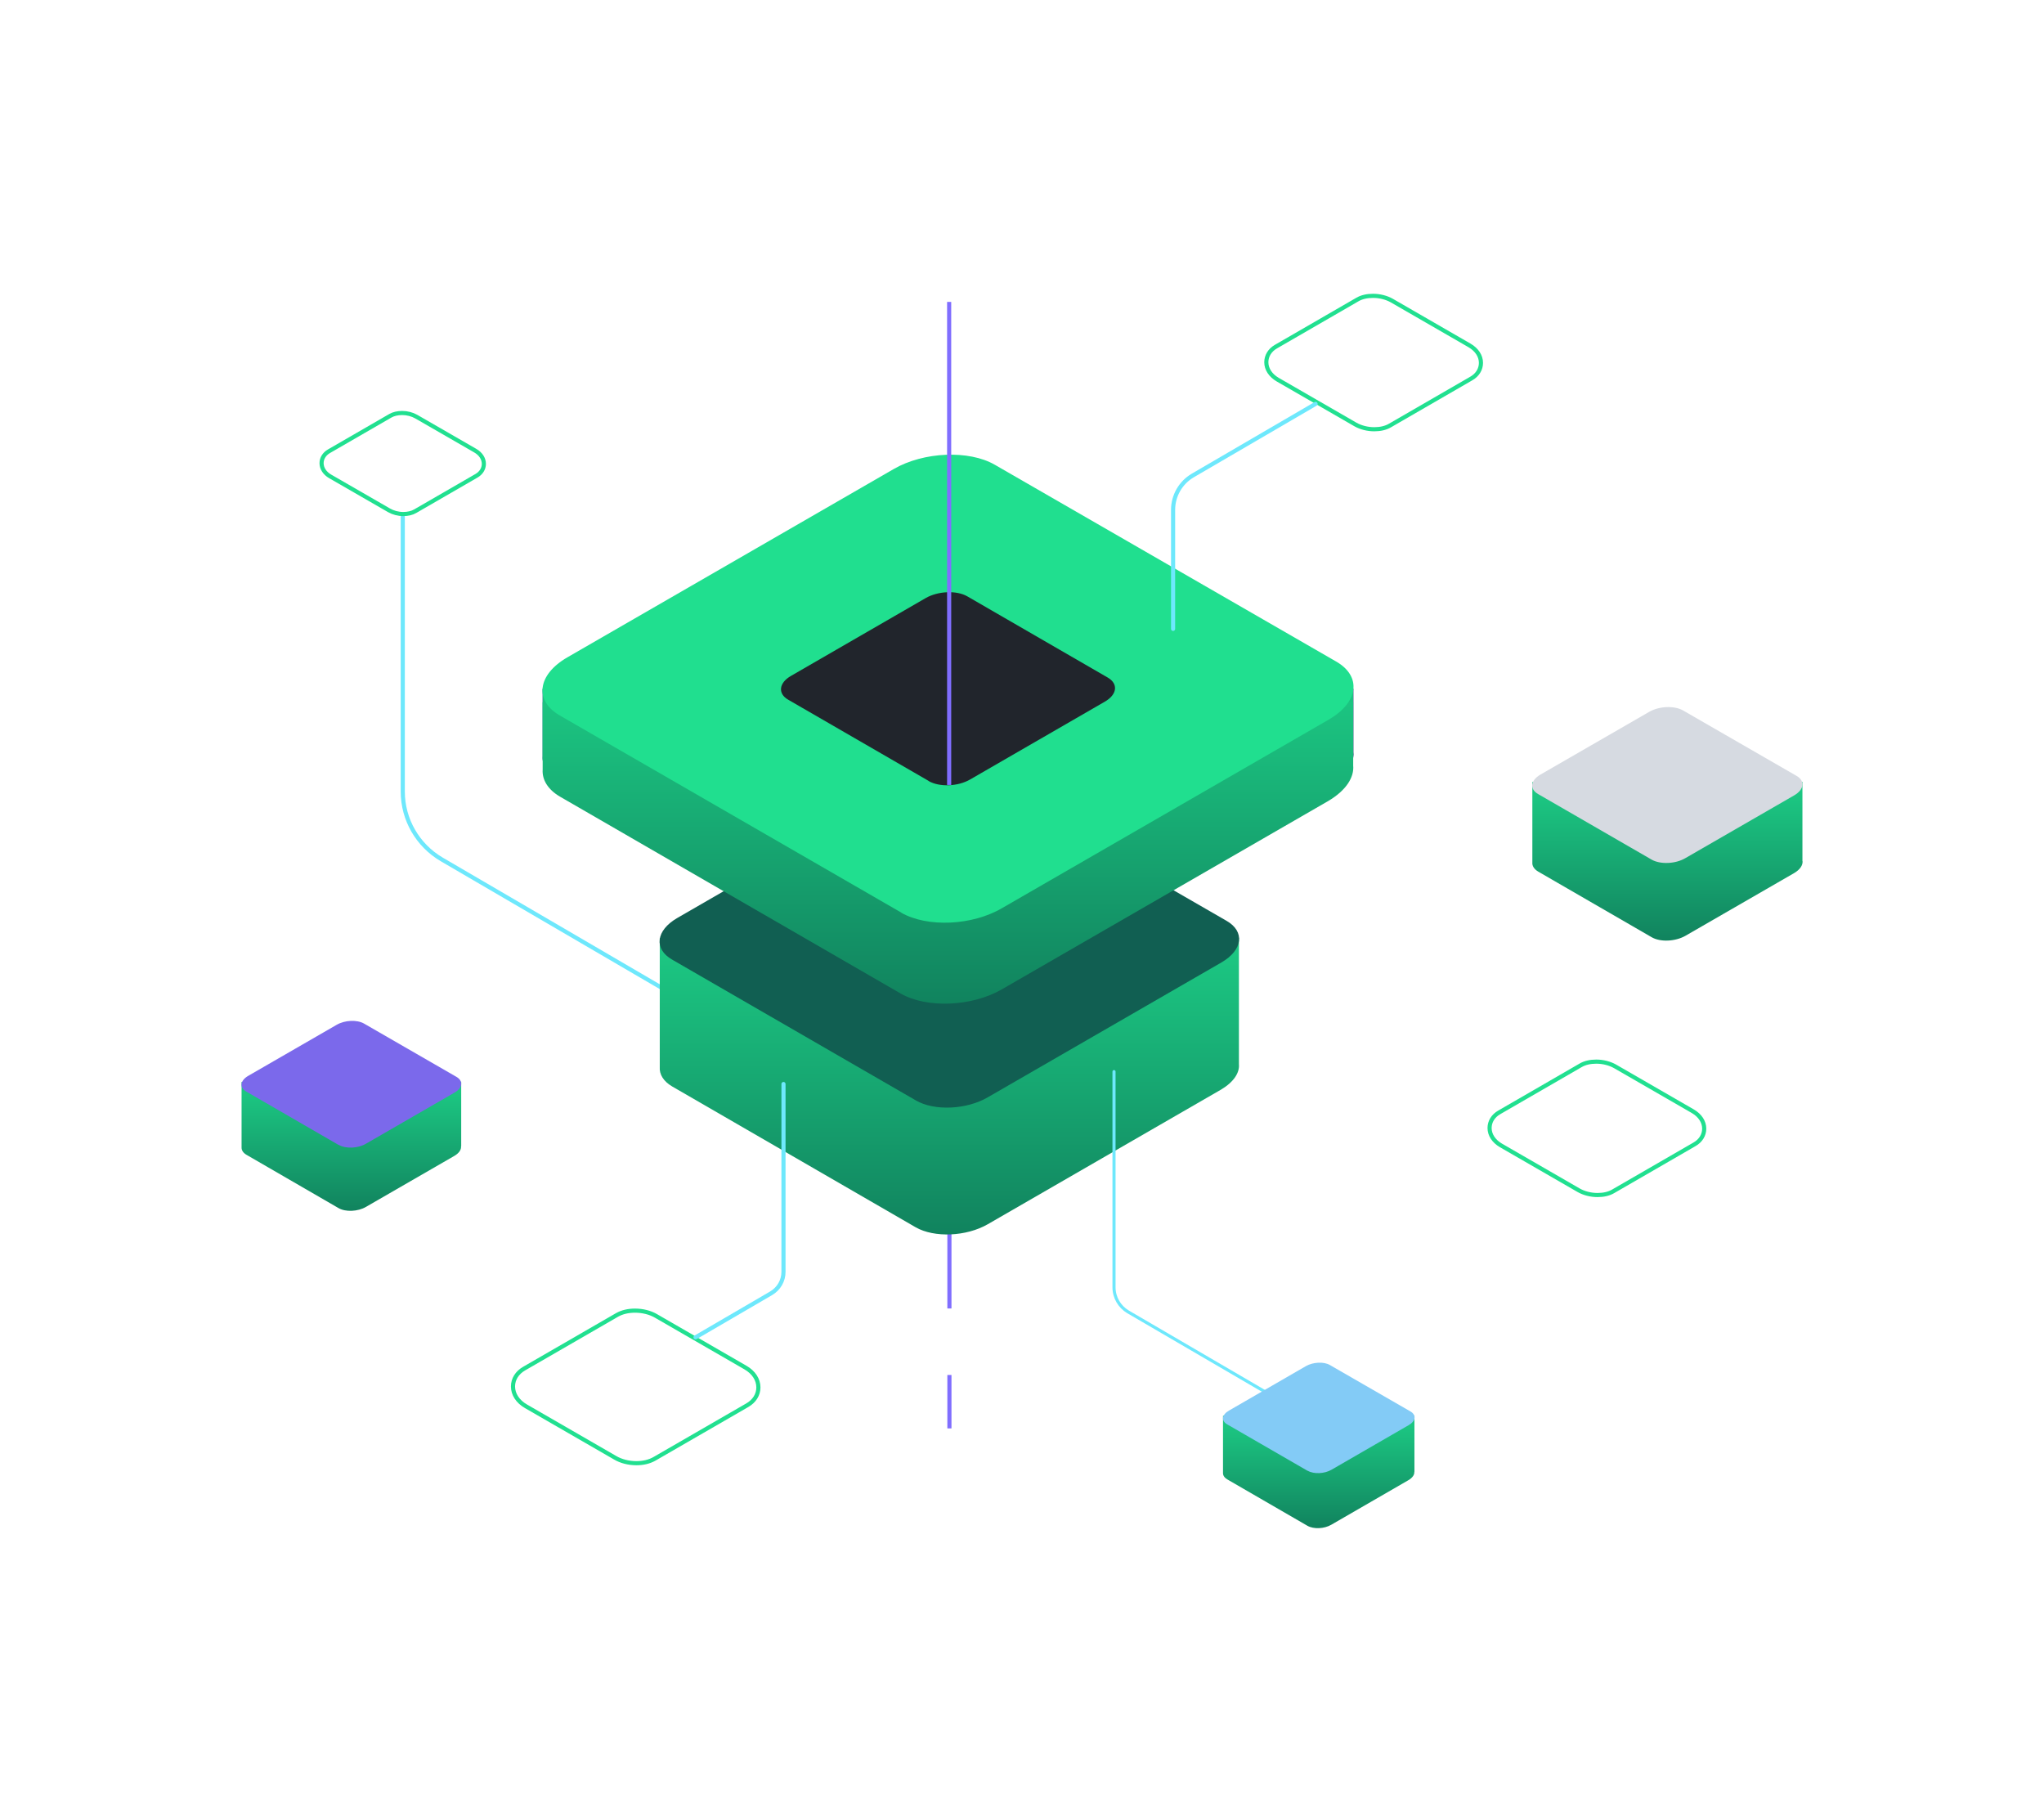
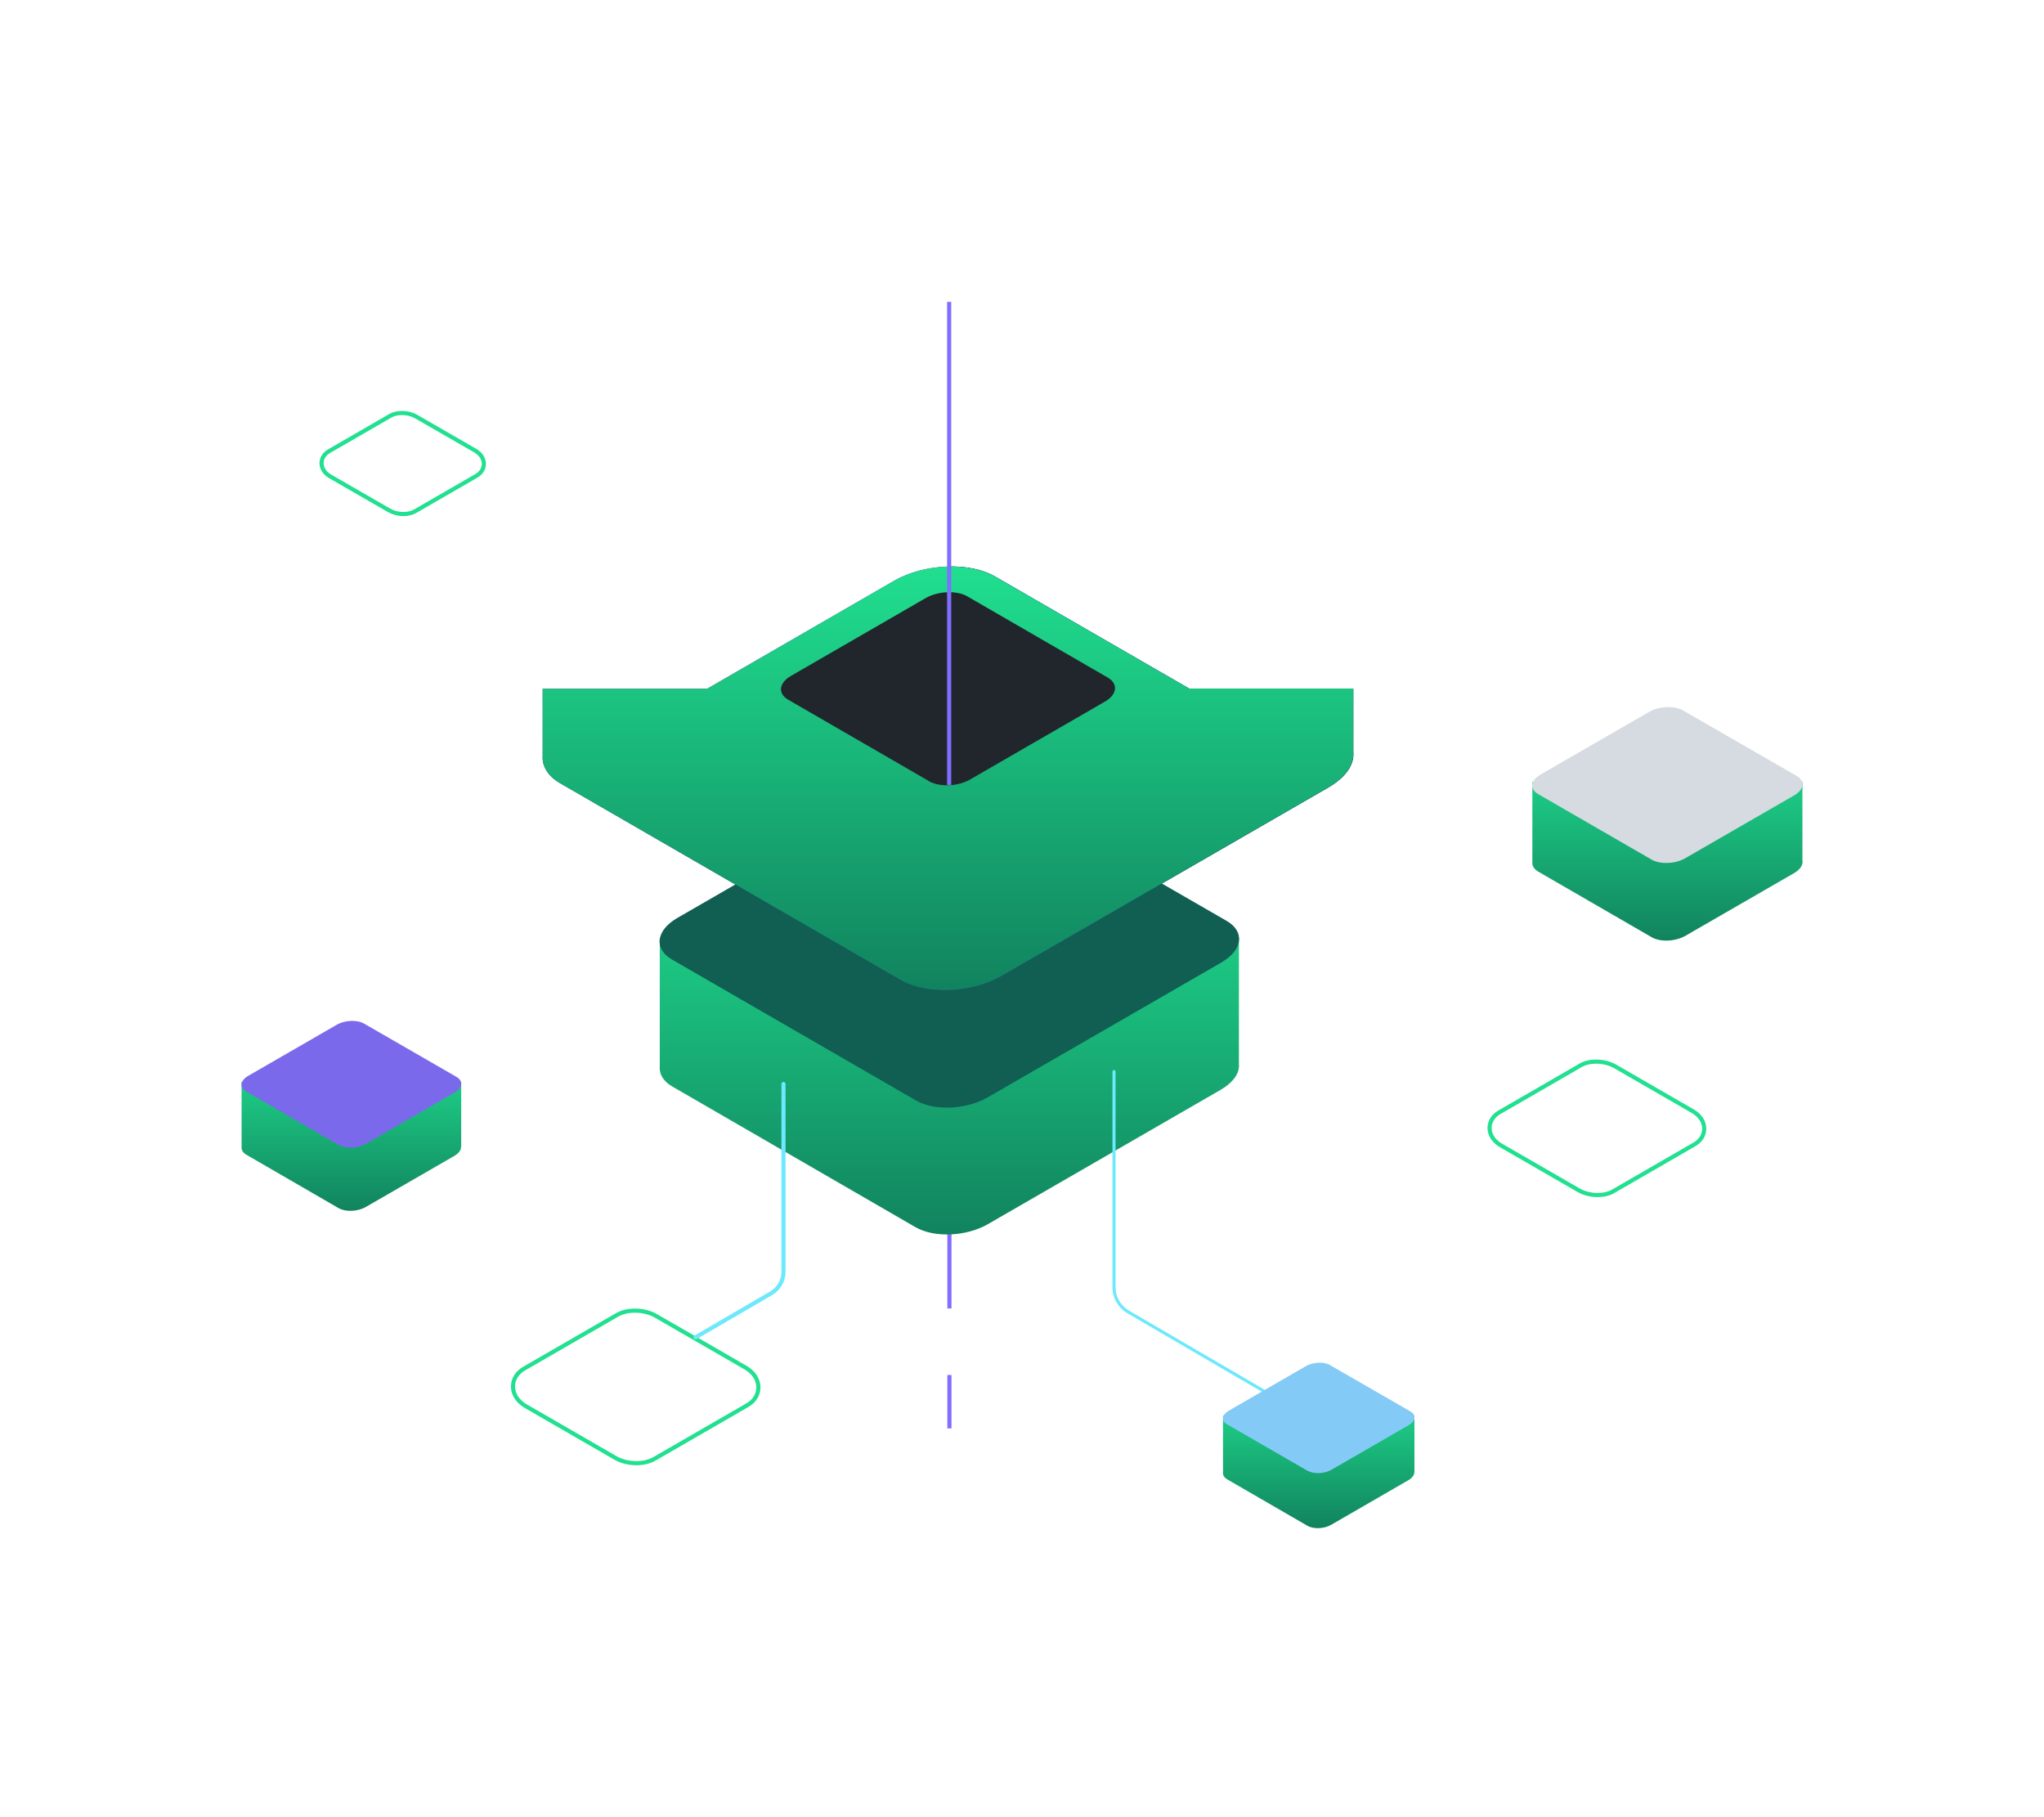
<svg xmlns="http://www.w3.org/2000/svg" width="495" height="440" viewBox="0 0 495 440" fill="none">
  <g clip-path="url(#clip0_1141_51328)">
-     <path d="M97.539 125.035V191.666C97.539 198.427 101.133 204.665 106.981 208.094L165.233 242.096" stroke="#6EE8FC" stroke-linecap="round" stroke-linejoin="round" />
    <path d="M386.871 289.357C385.237 289.357 383.604 288.933 382.33 288.214L363.479 277.338C361.747 276.325 360.734 274.79 360.734 273.124C360.734 271.589 361.584 270.185 363.087 269.336L382.754 257.969C383.8 257.349 385.107 257.055 386.577 257.055C388.21 257.055 389.844 257.479 391.118 258.198L409.969 269.074C411.701 270.087 412.713 271.622 412.713 273.288C412.713 274.823 411.864 276.227 410.361 277.076L390.693 288.443C389.648 289.063 388.341 289.357 386.871 289.357Z" stroke="#21E090" stroke-miterlimit="10" />
    <path d="M154.128 354.288C152.266 354.288 150.404 353.831 148.933 352.949L127.371 340.505C125.378 339.362 124.234 337.598 124.234 335.704C124.234 333.94 125.214 332.372 126.913 331.392L149.423 318.393C150.632 317.707 152.135 317.348 153.769 317.348C155.631 317.348 157.493 317.805 158.963 318.687L180.526 331.131C182.519 332.274 183.662 334.038 183.662 335.932C183.662 337.696 182.682 339.264 180.983 340.244L158.473 353.243C157.264 353.929 155.762 354.288 154.128 354.288Z" stroke="#21E090" stroke-miterlimit="10" />
-     <path d="M332.805 103.935C331.171 103.935 329.537 103.511 328.263 102.792L309.412 91.916C307.681 90.903 306.668 89.368 306.668 87.703C306.668 86.167 307.517 84.763 309.02 83.914L328.688 72.547C329.733 71.927 331.04 71.633 332.511 71.633C334.144 71.633 335.778 72.057 337.052 72.776L355.903 83.652C357.634 84.665 358.647 86.2 358.647 87.866C358.647 89.401 357.798 90.805 356.295 91.655L336.627 103.021C335.582 103.642 334.275 103.935 332.805 103.935Z" stroke="#21E090" stroke-miterlimit="10" />
    <path d="M97.673 124.464C96.432 124.464 95.223 124.137 94.243 123.582L79.966 115.351C78.659 114.6 77.875 113.424 77.875 112.15C77.875 110.974 78.528 109.929 79.639 109.276L94.504 100.686C95.288 100.229 96.301 100 97.379 100C98.621 100 99.83 100.327 100.81 100.882L115.087 109.113C116.394 109.864 117.178 111.04 117.178 112.314C117.178 113.489 116.524 114.535 115.414 115.188L100.548 123.778C99.764 124.235 98.752 124.464 97.673 124.464Z" stroke="#21E090" stroke-miterlimit="10" />
    <path d="M111.69 277.533V261.92H100.941L88.2 254.571C86.501 253.591 83.528 253.722 81.568 254.865L69.316 261.953H58.502V277.794C58.469 278.447 58.829 279.1 59.645 279.59L81.992 292.524C83.691 293.504 86.664 293.374 88.624 292.23L110.024 279.884C111.2 279.198 111.723 278.349 111.657 277.565L111.69 277.533Z" fill="url(#paint0_linear_1141_51328)" />
    <path d="M82.023 277.24L59.644 264.306C57.945 263.326 58.141 261.628 60.134 260.485L81.533 248.139C83.493 246.995 86.466 246.865 88.165 247.845L110.544 260.746C112.243 261.726 112.047 263.424 110.054 264.568L88.655 276.914C86.695 278.09 83.722 278.188 82.023 277.208V277.24Z" fill="#7B69EB" />
    <path d="M436.498 208.487V189.282H423.267L407.618 180.267C405.527 179.059 401.9 179.222 399.45 180.626L384.356 189.347H371.092V208.846C371.026 209.663 371.516 210.447 372.497 211.035L400.005 226.941C402.096 228.149 405.723 227.986 408.173 226.582L434.506 211.394C435.943 210.545 436.596 209.499 436.531 208.52L436.498 208.487Z" fill="url(#paint1_linear_1141_51328)" />
    <path d="M400.008 208.16L372.466 192.254C370.375 191.046 370.637 188.955 373.054 187.551L399.387 172.363C401.805 170.959 405.464 170.828 407.555 172.004L435.096 187.877C437.187 189.086 436.926 191.176 434.508 192.581L408.175 207.769C405.758 209.206 402.099 209.336 400.008 208.16Z" fill="#D6DAE1" />
    <path d="M229.922 298.73V316.825" stroke="#806EFF" stroke-miterlimit="10" />
    <path d="M229.922 332.93V345.864" stroke="#806EFF" stroke-miterlimit="10" />
    <path d="M300.032 257.677V227.04H271.641L238.056 207.672C233.547 205.092 225.772 205.418 220.577 208.423L188.233 227.106H159.777V258.363C159.646 260.127 160.659 261.825 162.783 263.067L221.753 297.166C226.262 299.746 234.037 299.419 239.232 296.414L295.72 263.818C298.791 261.989 300.228 259.735 300.032 257.677Z" fill="url(#paint2_linear_1141_51328)" />
    <path d="M221.819 266.461L162.783 232.362C158.275 229.782 158.83 225.275 164.025 222.27L220.513 189.673C225.707 186.668 233.548 186.342 237.991 188.922L297.027 222.956C301.536 225.536 300.981 230.043 295.786 233.048L239.298 265.645C234.104 268.715 226.263 269.042 221.819 266.461Z" fill="#115F52" />
    <path d="M240.965 139.602C237.992 137.839 233.875 137.055 229.562 137.153V239.646C234.136 239.548 238.939 238.405 242.729 236.216L321.759 190.62C325.974 188.171 327.999 185.1 327.738 182.194V166.777H288.01L240.997 139.602H240.965Z" fill="url(#paint3_linear_1141_51328)" />
    <path d="M327.708 182.128V166.712H287.981L240.968 139.603C234.662 136.01 223.783 136.434 216.497 140.648L171.248 166.777H131.423V183.076C131.26 185.525 132.664 187.91 135.637 189.641L218.164 237.327C224.469 240.92 235.348 240.495 242.634 236.282L321.664 190.686C325.977 188.138 327.97 184.97 327.708 182.096V182.128Z" fill="#312A91" />
    <path d="M327.708 182.128V166.712H287.981L240.968 139.603C234.662 136.01 223.783 136.434 216.497 140.648L171.248 166.777H131.423V183.076C131.26 185.525 132.664 187.91 135.637 189.641L218.164 237.327C224.469 240.92 235.348 240.495 242.634 236.282L321.664 190.686C325.977 188.138 327.97 184.97 327.708 182.096V182.128Z" fill="url(#paint4_linear_1141_51328)" />
-     <path d="M327.705 185.394V169.978H287.977L240.964 142.868C234.658 139.275 223.779 139.7 216.494 143.913L171.245 170.043H131.419V186.341C131.256 188.791 132.661 191.175 135.634 192.906L218.16 240.593C224.465 244.186 235.345 243.761 242.63 239.548L321.661 193.951C325.973 191.404 327.966 188.236 327.705 185.361V185.394Z" fill="url(#paint5_linear_1141_51328)" />
-     <path d="M218.258 220.962L135.634 173.276C129.329 169.683 130.113 163.379 137.398 159.166L216.429 113.57C223.714 109.356 234.659 108.932 240.899 112.524L323.523 160.146C329.829 163.738 329.045 170.042 321.759 174.255L242.729 219.852C235.443 224.163 224.499 224.588 218.258 220.995V220.962Z" fill="#20DF8F" />
    <path d="M224.893 189.087L190.883 169.424C188.302 167.954 188.596 165.309 191.634 163.61L224.207 144.797C227.18 143.099 231.688 142.903 234.269 144.405L268.279 164.068C270.86 165.57 270.566 168.183 267.528 169.914L234.955 188.727C231.982 190.458 227.506 190.622 224.893 189.119V189.087Z" fill="#21252C" />
    <path d="M229.859 73.102V190.064" stroke="#806EFF" stroke-miterlimit="10" />
    <path d="M189.739 262.477V307.975C189.739 310.098 188.595 312.057 186.766 313.135L168.438 323.816" stroke="#6EE8FC" stroke-linecap="round" stroke-linejoin="round" />
-     <path d="M284.09 152.277V123.469C284.09 120.007 285.919 116.839 288.892 115.108L318.59 97.797" stroke="#6EE8FC" stroke-linecap="round" stroke-linejoin="round" />
    <path d="M269.781 259.473V311.699C269.781 314.149 271.088 316.402 273.179 317.644L319.375 344.59" stroke="#6EE8FC" stroke-width="0.75" stroke-linecap="round" stroke-linejoin="round" />
    <path d="M342.538 356.381V342.761H333.161L322.053 336.359C320.55 335.51 318.002 335.608 316.27 336.62L305.587 342.794H296.178V356.61C296.145 357.197 296.472 357.753 297.158 358.177L316.63 369.446C318.133 370.295 320.681 370.197 322.413 369.184L341.068 358.406C342.08 357.818 342.57 357.067 342.505 356.381H342.538Z" fill="url(#paint6_linear_1141_51328)" />
    <path d="M316.696 356.152L297.191 344.884C295.689 344.034 295.885 342.532 297.616 341.552L316.271 330.774C318.003 329.794 320.584 329.663 322.054 330.512L341.558 341.748C343.061 342.597 342.865 344.1 341.133 345.08L322.479 355.858C320.747 356.871 318.166 356.969 316.696 356.119V356.152Z" fill="#83CBF6" />
  </g>
  <defs>
    <linearGradient id="paint0_linear_1141_51328" x1="85.096" y1="253.918" x2="85.096" y2="293.145" gradientUnits="userSpaceOnUse">
      <stop stop-color="#20DF8F" />
      <stop offset="1" stop-color="#11835E" />
    </linearGradient>
    <linearGradient id="paint1_linear_1141_51328" x1="403.795" y1="179.45" x2="403.795" y2="227.692" gradientUnits="userSpaceOnUse">
      <stop stop-color="#20DF8F" />
      <stop offset="1" stop-color="#11835E" />
    </linearGradient>
    <linearGradient id="paint2_linear_1141_51328" x1="229.921" y1="205.941" x2="229.921" y2="298.864" gradientUnits="userSpaceOnUse">
      <stop stop-color="#20DF8F" />
      <stop offset="1" stop-color="#11835E" />
    </linearGradient>
    <linearGradient id="paint3_linear_1141_51328" x1="229.562" y1="188.367" x2="327.738" y2="188.367" gradientUnits="userSpaceOnUse">
      <stop stop-color="#2B237C" />
      <stop offset="1" stop-color="#180D5B" />
    </linearGradient>
    <linearGradient id="paint4_linear_1141_51328" x1="229.566" y1="137.153" x2="229.566" y2="239.777" gradientUnits="userSpaceOnUse">
      <stop stop-color="#20DF8F" />
      <stop offset="1" stop-color="#11835E" />
    </linearGradient>
    <linearGradient id="paint5_linear_1141_51328" x1="229.562" y1="140.419" x2="229.562" y2="243.042" gradientUnits="userSpaceOnUse">
      <stop stop-color="#20DF8F" />
      <stop offset="1" stop-color="#11835E" />
    </linearGradient>
    <linearGradient id="paint6_linear_1141_51328" x1="319.374" y1="335.804" x2="319.374" y2="370.001" gradientUnits="userSpaceOnUse">
      <stop stop-color="#20DF8F" />
      <stop offset="1" stop-color="#11835E" />
    </linearGradient>
    <clipPath id="clip0_1141_51328">
      <rect width="378" height="300" fill="white" transform="translate(58.5 70)" />
    </clipPath>
  </defs>
</svg>